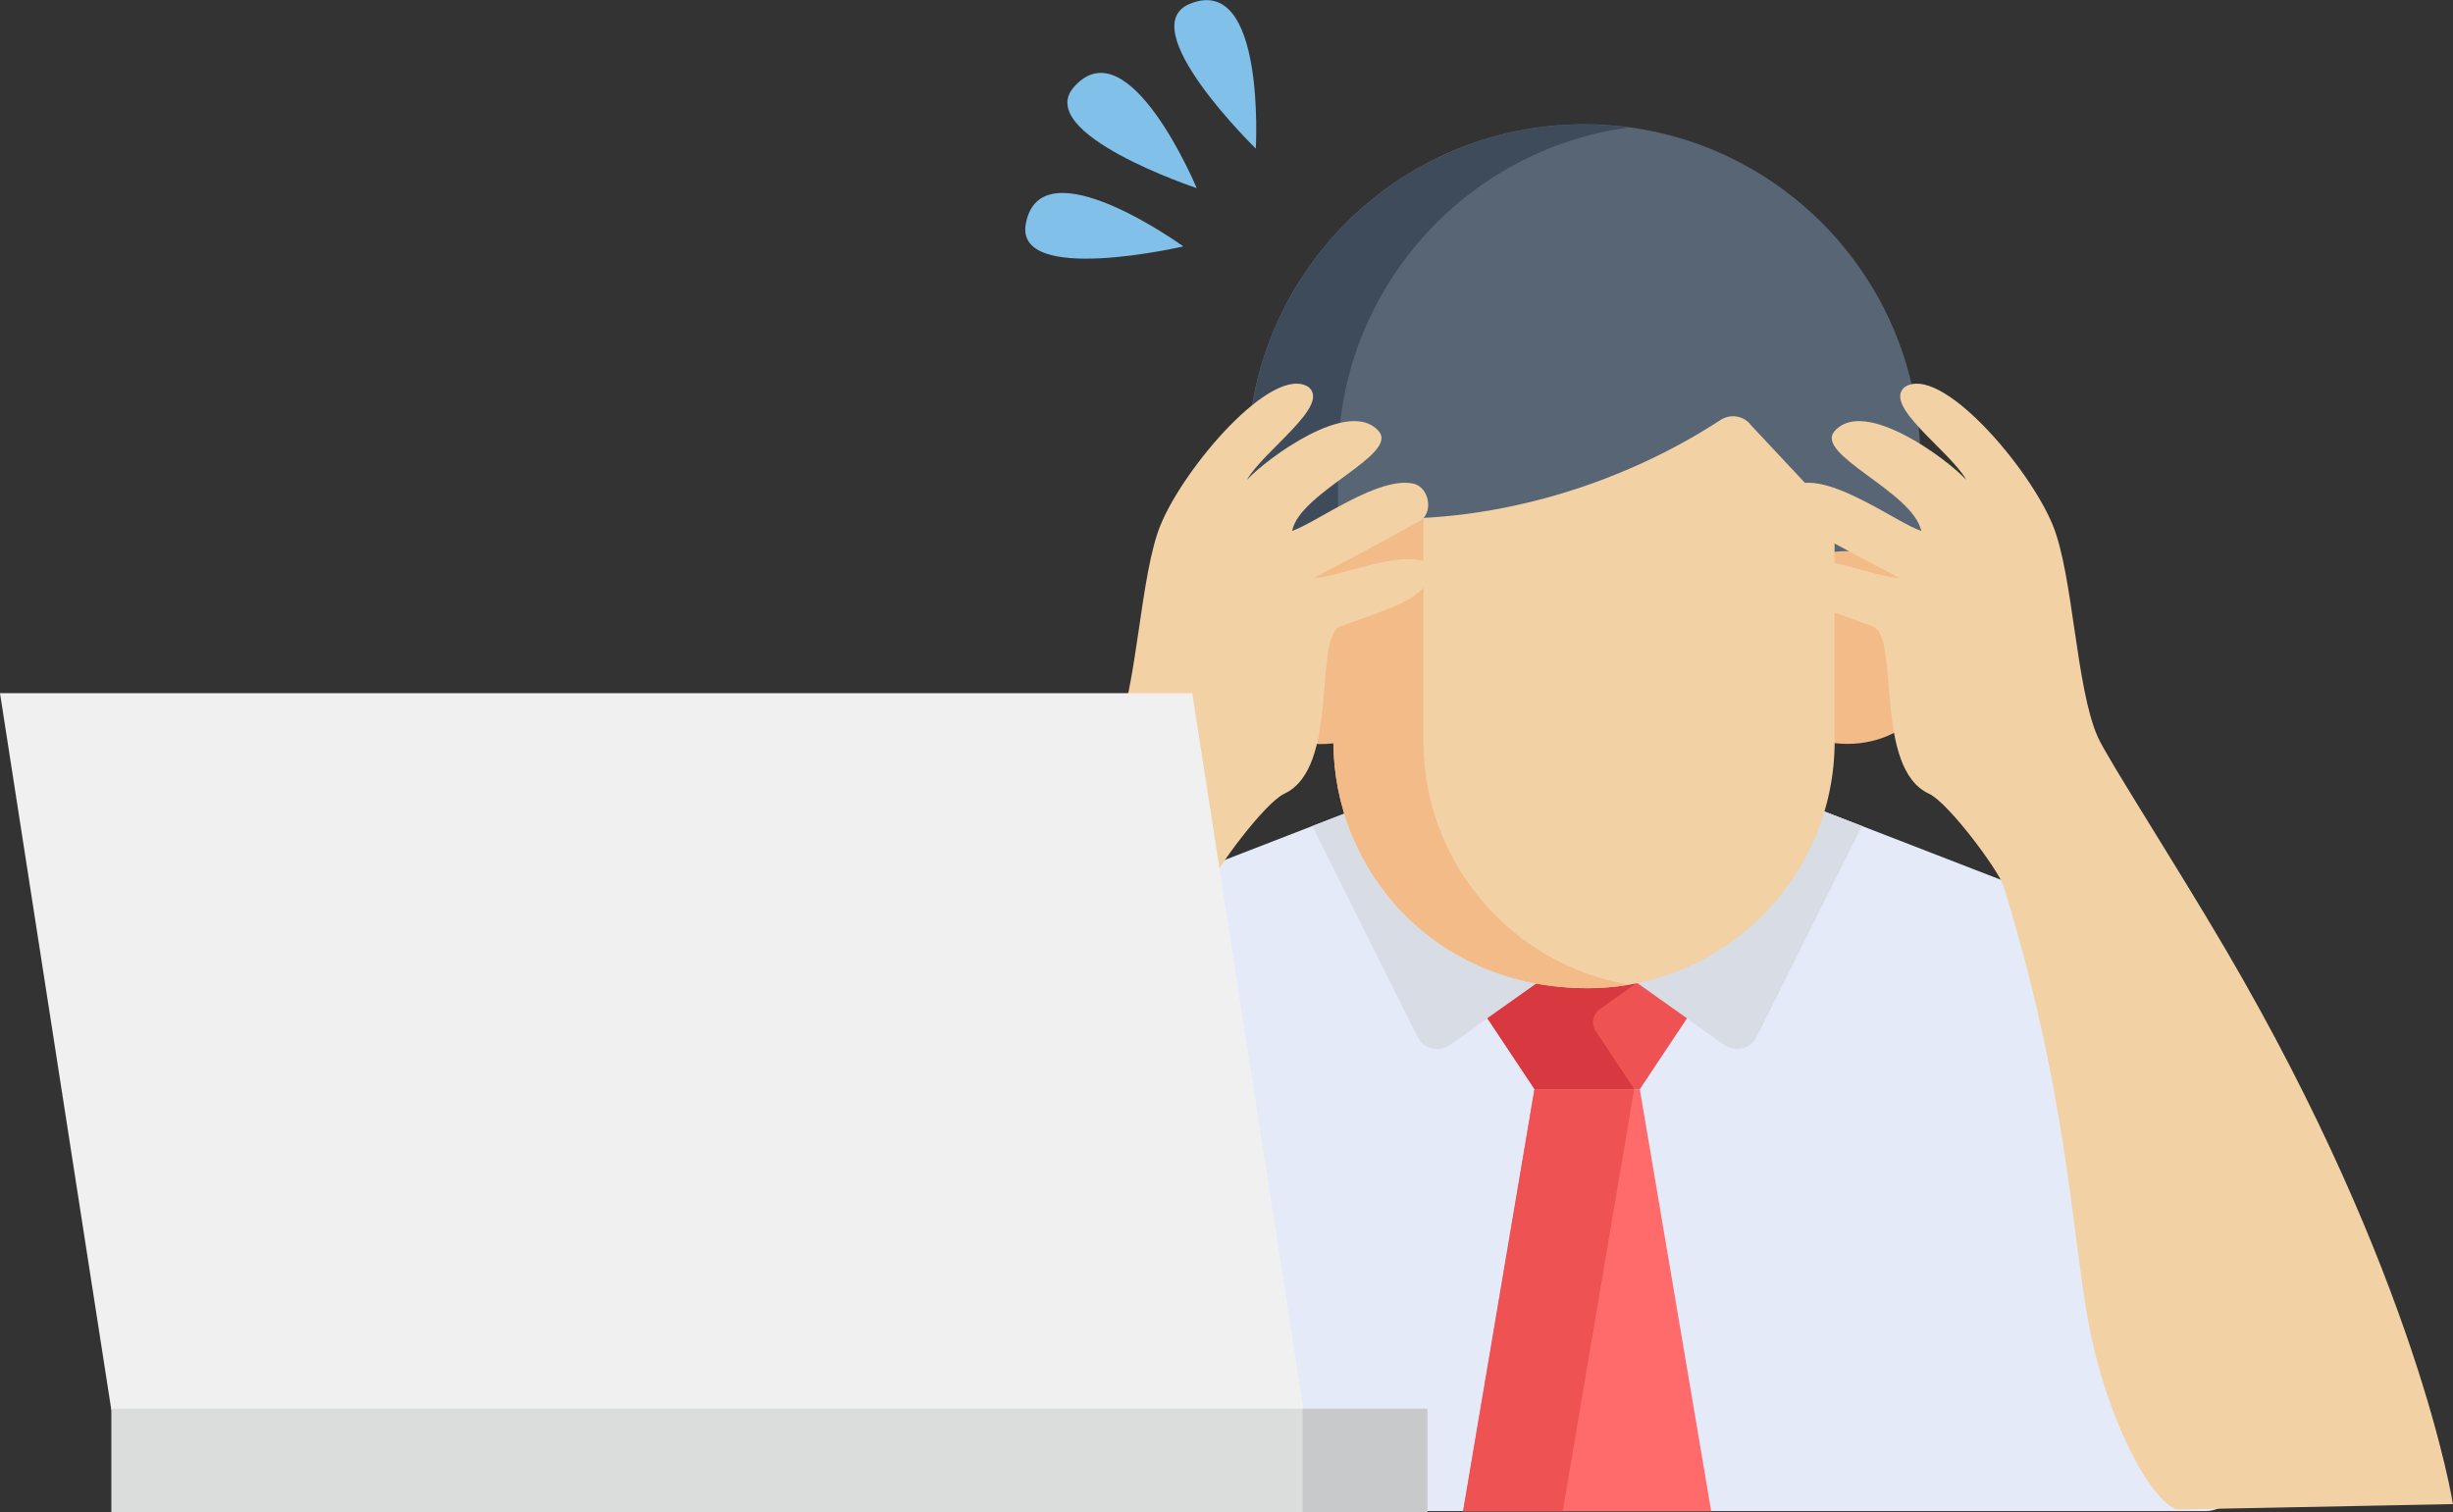
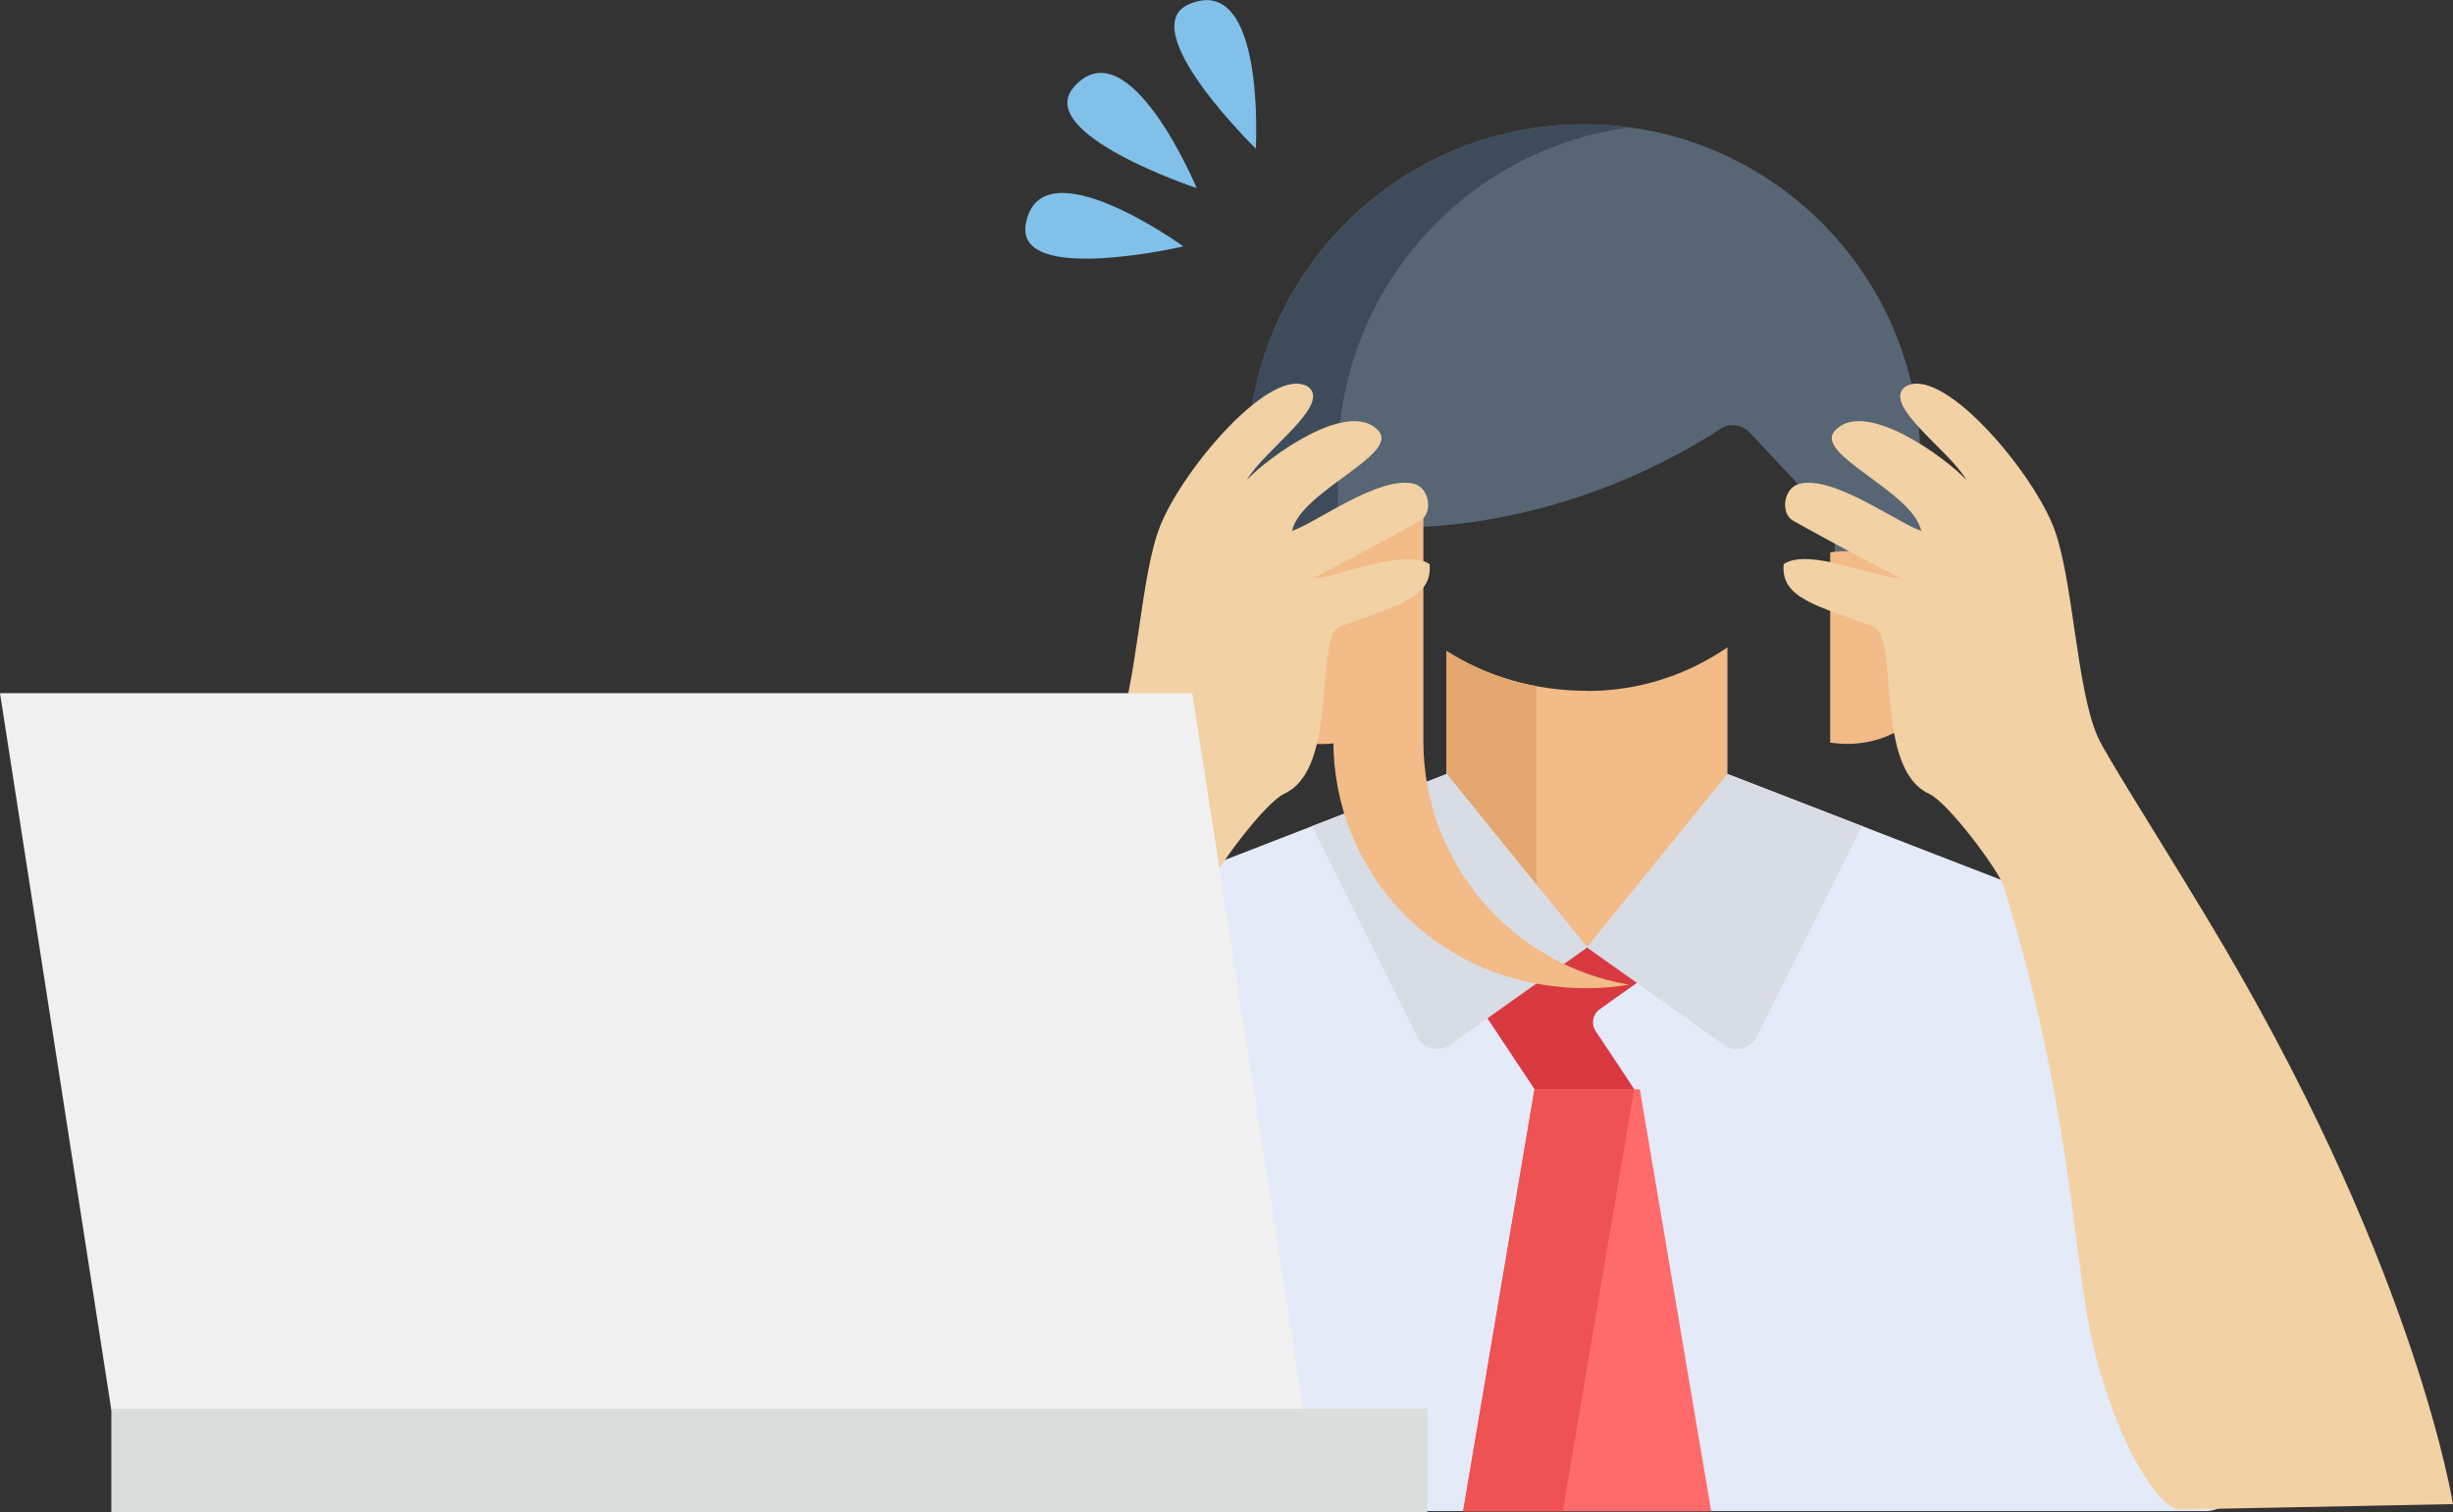
<svg xmlns="http://www.w3.org/2000/svg" id="_レイヤー_2" viewBox="0 0 154 94.95" width="154" height="94.95">
  <rect x="0" y="0" width="154" height="94.95" fill="#333333" stroke="none" />
  <defs>
    <style>.cls-1{fill:#576574;}.cls-1,.cls-2,.cls-3,.cls-4,.cls-5,.cls-6,.cls-7,.cls-8,.cls-9,.cls-10,.cls-11,.cls-12,.cls-13,.cls-14{stroke-width:0px;}.cls-2{fill:#81c0e9;}.cls-3{fill:#3e4b5a;}.cls-4{fill:#c8c9ca;}.cls-5{fill:#d83941;}.cls-6{fill:#dbdcdc;}.cls-7{fill:#d8dce5;}.cls-8{fill:#ff6b6b;}.cls-9{fill:#f2d1a5;}.cls-10{fill:#f2bb88;}.cls-11{fill:#e3a76f;}.cls-12{fill:#e4eaf8;}.cls-13{fill:#ee5253;}.cls-14{fill:#f0f0f0;}</style>
  </defs>
  <g id="_レイヤー_7">
    <path class="cls-10" d="m99.67,43.37c-3.41,0-6.41-.94-8.86-2.5v8.29l8.82,10.89,8.82-10.89v-8.52c-2.5,1.72-5.53,2.74-8.79,2.74Z" />
    <path class="cls-11" d="m96.46,43.08c-2.1-.39-4-1.16-5.65-2.21v8.29l5.65,6.98v-13.05Z" />
    <path class="cls-12" d="m131.8,57.63l-23.34-9.04-8.82,10.89-8.82-10.89-23.32,9.04s-8.63,3.55-8.63,13.39v21.84c0,1.11.9,2.01,2.01,2.01h77.58c1.1,0,1.99-.89,1.99-1.99v-21.86c0-9.84-8.63-13.39-8.63-13.39Z" />
    <path class="cls-7" d="m64.5,92.87v-24.39c0-6.75,4.06-10.54,6.62-12.26l-3.63,1.41s-8.63,3.55-8.63,13.39v21.84c0,1.11.9,2.01,2.01,2.01h5.65c-1.11,0-2.01-.9-2.01-2.01Z" />
    <path class="cls-7" d="m110.29,65.08l6.6-13.22-8.43-3.26-8.82,10.89,8.6,6.11c.7.49,1.67.25,2.05-.51Z" />
    <path class="cls-7" d="m88.99,65.08l-6.6-13.22,8.43-3.26,8.82,10.89-8.6,6.11c-.7.49-1.67.25-2.05-.51Z" />
-     <path class="cls-13" d="m99.64,59.49h0s0,0,0,0h0s0,0,0,0l-6.26,4.44,2.96,4.45h6.61l2.96-4.45-6.26-4.44Z" />
    <path class="cls-8" d="m91.85,94.88h15.58l-4.48-26.49h-6.61l-4.48,26.49Z" />
    <path class="cls-5" d="m102.77,61.71l-3.13-2.22h0s0,0,0,0h0s0,0,0,0l-6.26,4.44,2.96,4.45h6.26l-2.43-3.66c-.29-.44-.18-1.04.25-1.35l2.35-1.67Z" />
    <path class="cls-13" d="m96.33,68.39l-4.48,26.49h6.26l4.48-26.49c-2.18,0-3.95,0-6.26,0Z" />
    <path class="cls-7" d="m75.15,94.88v-20.51c0-.88-.71-1.59-1.59-1.59s-1.59.71-1.59,1.59v20.51h3.17Z" />
    <path class="cls-1" d="m99.44,7.8c-11.66,0-21.12,9.45-21.12,21.12v8.36c1.41-1.31,3.42-2.02,5.38-1.76v-1.05c0-.84.71-1.5,1.54-1.43,8.16.59,16.47-2.01,22.76-6.11.59-.38,1.36-.29,1.84.22,5.37,5.77,5.34,5.55,5.34,6.3v2.07c2.15-.32,4.05.34,5.38,1.57v-8.17c0-11.66-9.45-21.12-21.12-21.12Z" />
    <path class="cls-3" d="m84,28.92c0-10.7,7.96-19.54,18.28-20.92-.93-.12-1.87-.19-2.83-.19-11.66,0-21.12,9.45-21.12,21.12v8.36c1.41-1.31,3.42-2.02,5.38-1.76v-1.05c0-.32.11-.62.29-.86v-4.69Z" />
    <path class="cls-10" d="m114.9,34.68v11.57c0,.13,0,.25,0,.37,4.09.62,7.3-2.34,7.3-5.97s-3.21-6.58-7.29-5.97Z" />
    <path class="cls-10" d="m83.99,46.25v-11.56c-3.56-.48-7.29,2.26-7.29,5.97s3.2,6.59,7.3,5.97c0-.12,0-.25,0-.37Z" />
-     <path class="cls-9" d="m109.85,26.59c-.48-.51-1.25-.61-1.84-.22-6.28,4.1-14.59,6.7-22.76,6.11-.83-.06-1.54.6-1.54,1.43v12.62c0,8.11,6.35,15.51,15.96,15.51,8.55,0,15.51-6.96,15.51-15.51v-13.63c0-.75.03-.53-5.34-6.3Z" />
    <path class="cls-10" d="m89.36,46.53v-14.02c-1.37.07-2.74.07-4.11-.03-.83-.06-1.54.6-1.54,1.43v12.62c0,8.11,6.35,15.51,15.96,15.51.89,0,1.75-.08,2.6-.22-7.32-1.24-12.91-7.62-12.91-15.29Z" />
    <path class="cls-9" d="m154,94.45s-2.22-14.29-14.29-34.87c-3.15-5.37-7.42-11.98-8.01-13.31-1.38-3.1-1.54-10.17-2.83-13.31-1.49-3.64-7.02-10.1-9.28-8.67-1.44,1.16,2.78,3.96,3.86,5.84-1.25-1.35-6.41-5.17-8.26-3.08-1.36,1.48,4.93,3.82,5.42,6.28-1.48-.49-5.46-3.49-7.64-2.96-.98.24-1.25,1.85-.37,2.34,3.33,1.85,5.76,3.11,6.65,3.57-1.17.1-5.73-1.95-7.27-.86-.2,2.15,2.09,2.59,5.67,3.94,1.6.86,0,8.87,3.45,10.47,1.23.57,4.39,4.84,4.68,5.79,3.94,12.69,4.28,21.55,5.3,27.23,1.11,6.16,3.94,11.46,5.63,11.92l17.29-.34Z" />
    <path class="cls-9" d="m47.73,94.45s2.22-14.29,14.29-34.87c3.15-5.37,7.42-11.98,8.01-13.31,1.38-3.1,1.54-10.17,2.83-13.31,1.49-3.64,7.02-10.1,9.28-8.67,1.44,1.16-2.78,3.96-3.86,5.84,1.25-1.35,6.41-5.17,8.26-3.08,1.36,1.48-4.93,3.82-5.42,6.28,1.48-.49,5.46-3.49,7.64-2.96.98.24,1.25,1.85.37,2.34-3.33,1.85-5.76,3.11-6.65,3.57,1.17.1,5.73-1.95,7.27-.86.2,2.15-2.09,2.59-5.67,3.94-1.6.86,0,8.87-3.45,10.47-1.23.57-4.39,4.84-4.68,5.79-3.94,12.69-4.28,21.55-5.3,27.23-1.11,6.16-3.94,11.46-5.63,11.92l-17.29-.34Z" />
    <path class="cls-14" d="m0,43.52h74.85l6.99,45H6.99L0,43.52Z" />
    <path class="cls-6" d="m6.99,88.44h82.62v6.51H6.99v-6.51Z" />
-     <path class="cls-4" d="m81.78,88.44h7.83v6.51h-7.83v-6.51Z" />
    <path class="cls-2" d="m75.13,11.81s-4.26-10.21-7.69-6.37c-2.63,2.94,7.69,6.37,7.69,6.37Z" />
    <path class="cls-2" d="m74.29,15.47s-8.96-6.49-9.89-1.42c-.71,3.88,9.89,1.42,9.89,1.42Z" />
    <path class="cls-2" d="m78.84,9.33s.63-11.04-4.14-9.09c-3.65,1.49,4.14,9.09,4.14,9.09Z" />
  </g>
</svg>